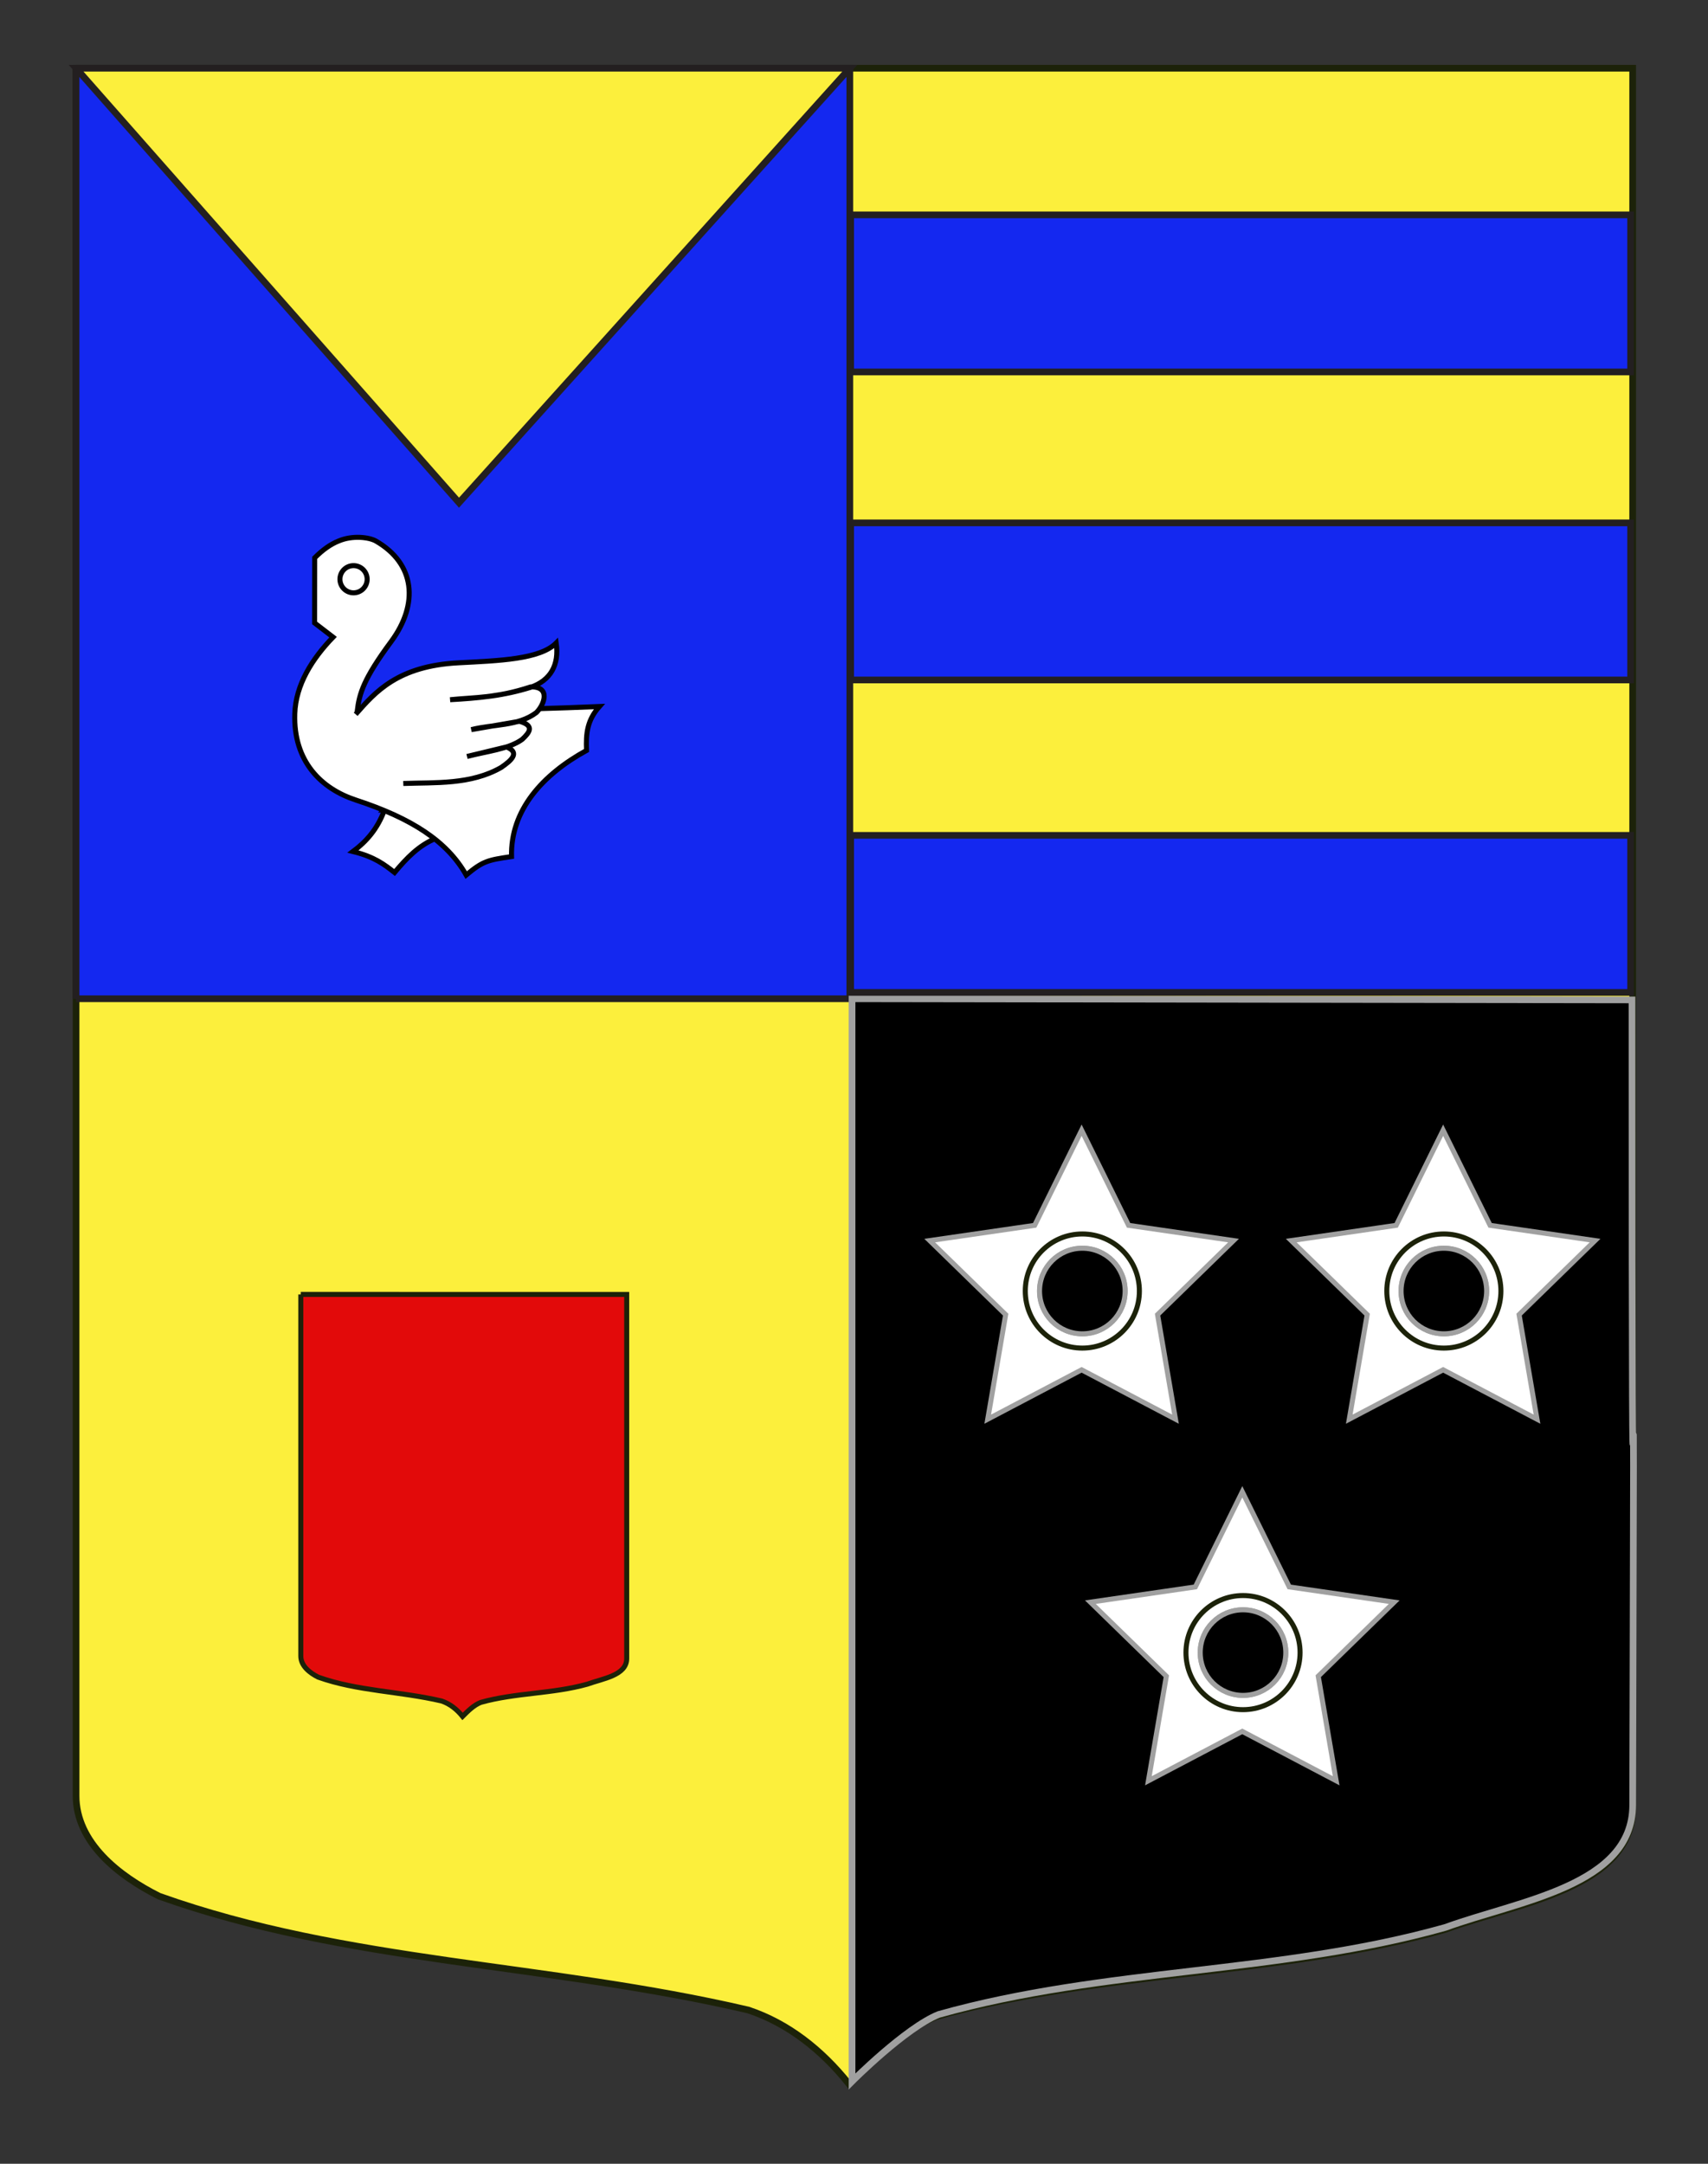
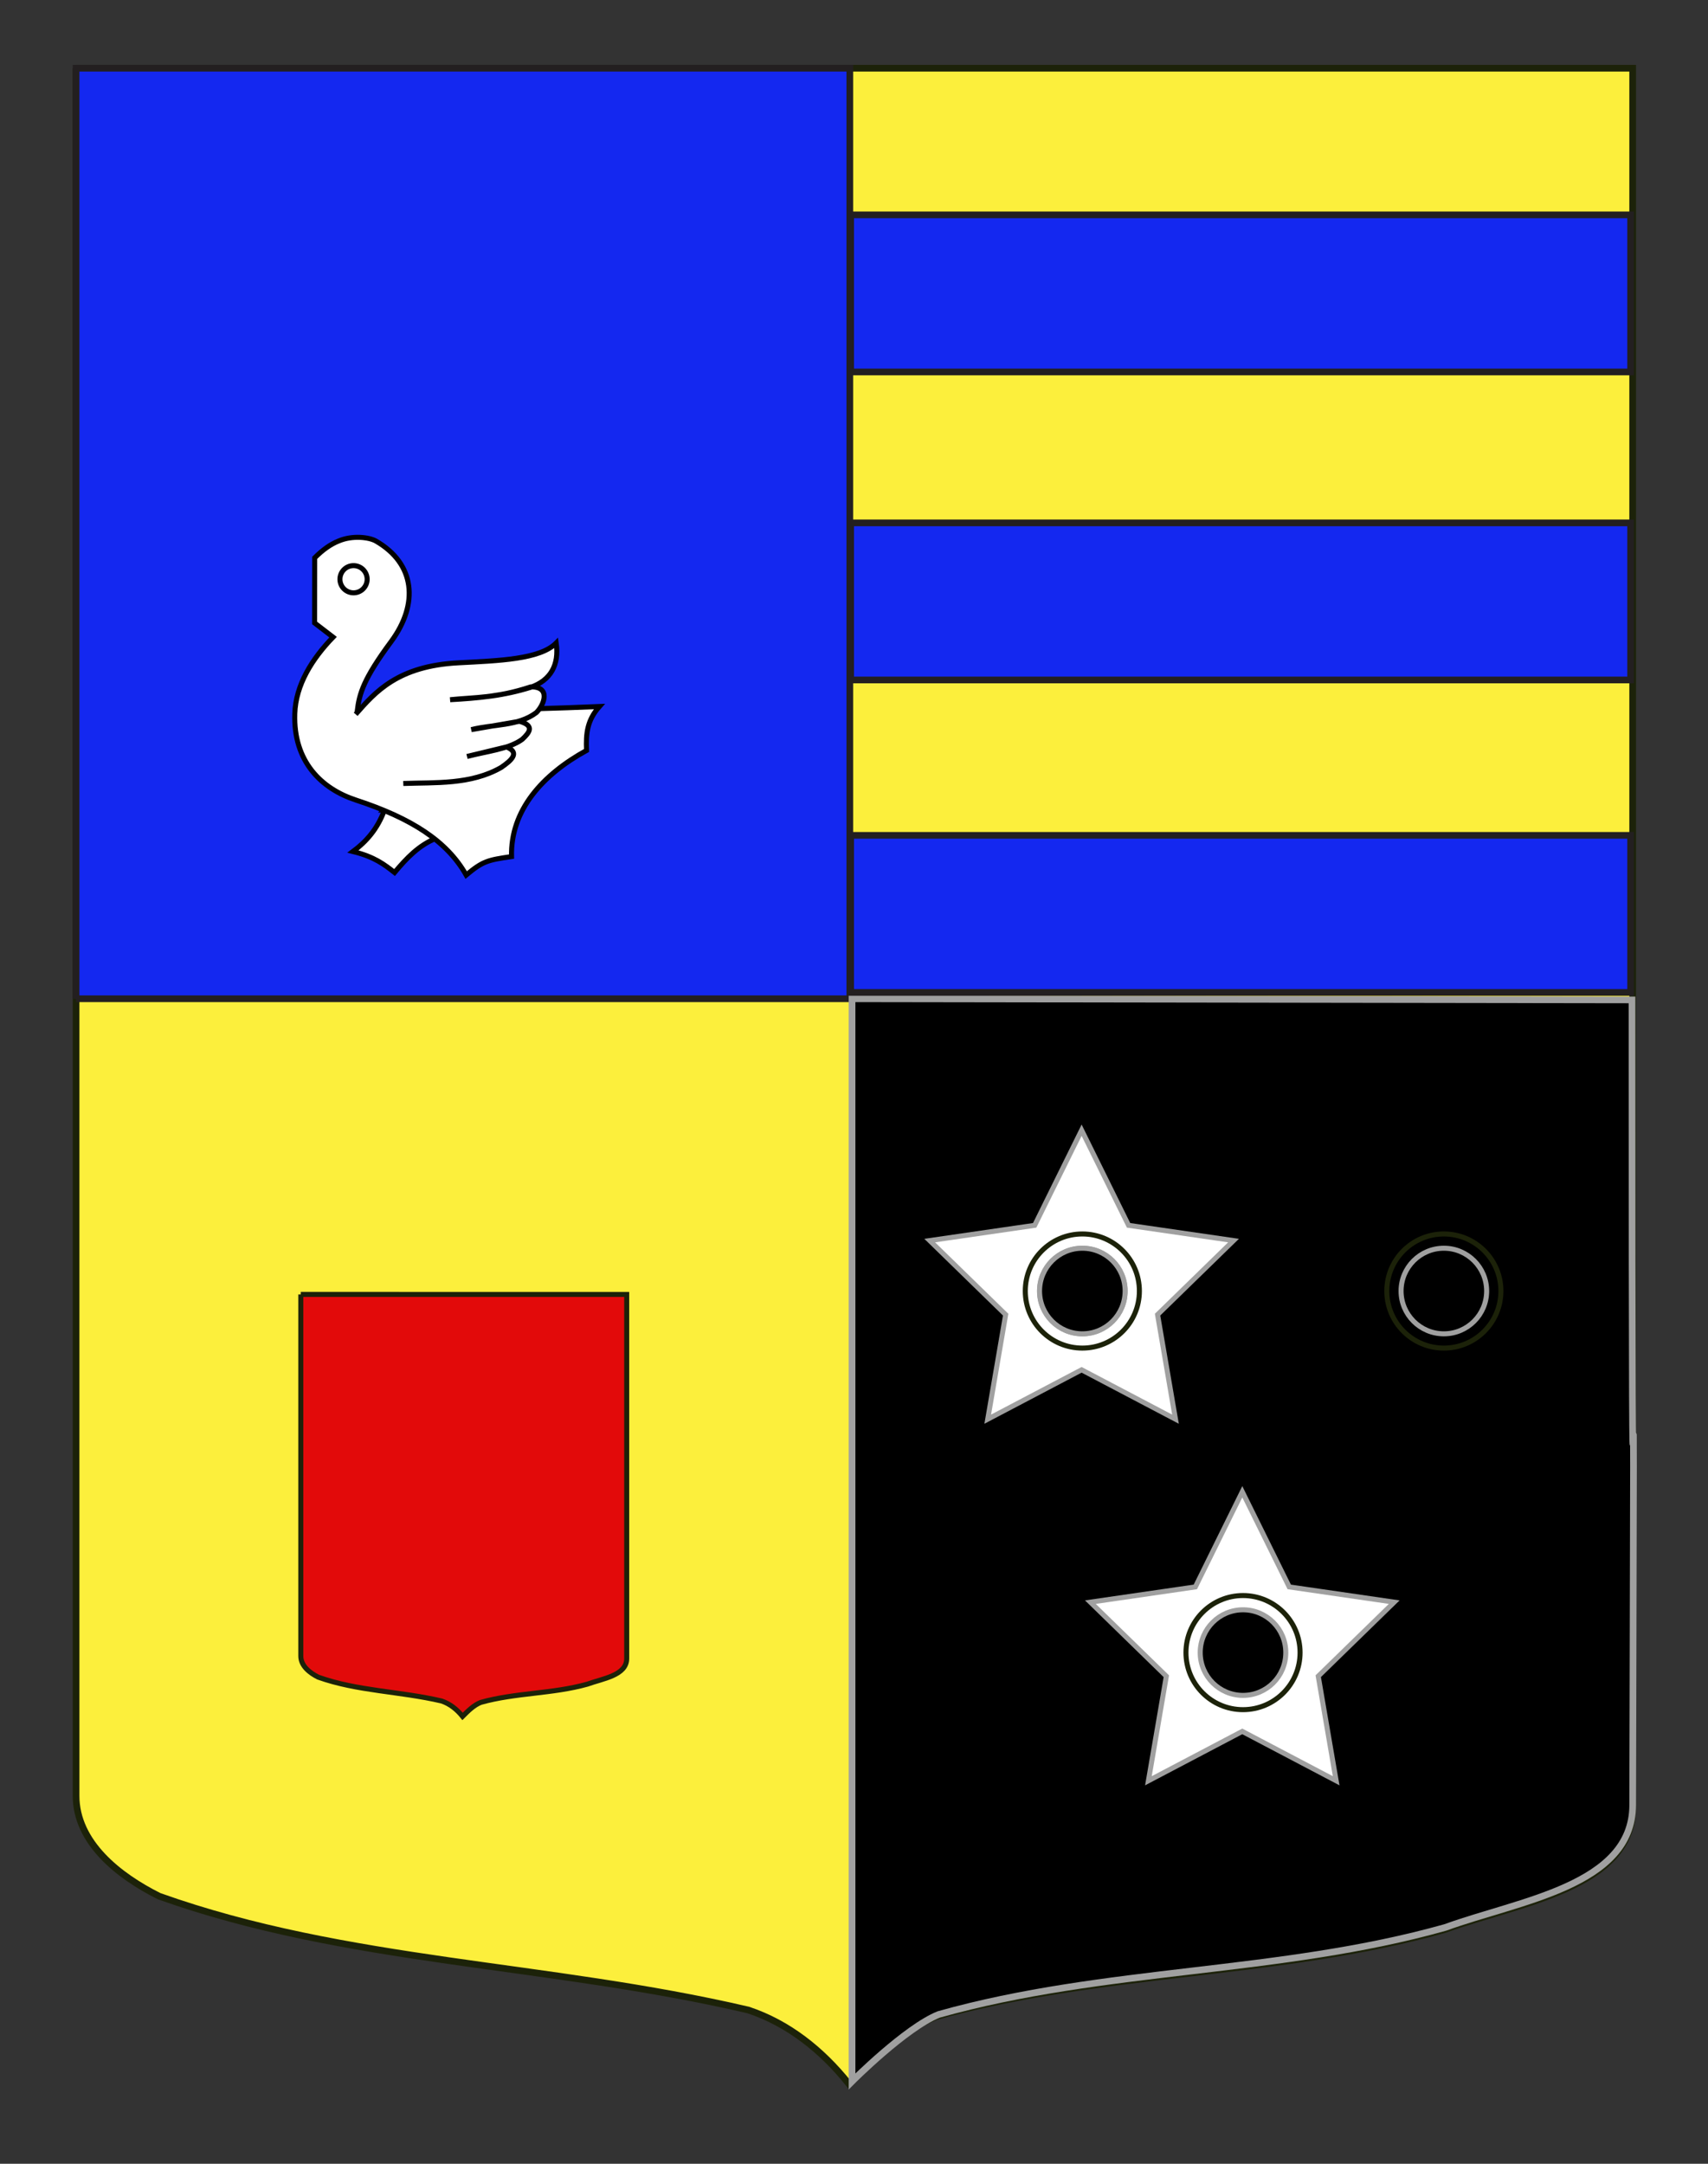
<svg xmlns="http://www.w3.org/2000/svg" version="1.1" id="Blason" x="0px" y="0px" width="255.119px" height="323.148px" viewBox="0 0 255.119 323.148" enable-background="new 0 0 255.119 323.148" xml:space="preserve">
  <rect x="0" y="0" width="255.119" height="323.148" fill="#333333" stroke="none" />
  <path id="Fond_ecu" fill="#FCEF3C" stroke="#1C2209" d="M11.362,10.188c0,136.375,0,234.458,0,258c0,7,6.406,12,12.406,15  c28,10,58,10,88,17c6,2,11,6,15,11c3.999-4,7.999-8,12.999-10c25-7,51-6,76-13c11.002-4,28.102-6.207,28.102-18.25  c0-110.667,0-124.167,0-259.75C165.868,10.188,89.362,10.188,11.362,10.188" />
  <polyline id="Quartier_dextre" fill="#1428F0" stroke="#231F20" points="11.363,149.16 11.363,10.188 126.933,10.188   126.933,149.16 11.363,149.16 " />
  <path stroke="#A0A0A0" stroke-miterlimit="10" d="M127.268,149.16v161.692c0,0,7.965-8,12.944-10c24.895-7,50.783-6,75.68-13  c10.955-4,27.947-6.207,27.979-18.25c0.322-120.442-0.102,15.312-0.102-120.271L127.268,149.16z" />
  <rect x="127.06" y="32.09" fill="#1428F0" stroke="#231F20" stroke-miterlimit="10" width="116.5" height="23.46" />
  <rect x="127.06" y="78.09" fill="#1428F0" stroke="#231F20" stroke-miterlimit="10" width="116.5" height="23.46" />
  <rect x="127.06" y="124.757" fill="#1428F0" stroke="#231F20" stroke-miterlimit="10" width="116.5" height="23.46" />
-   <polygon fill="#FCEF3C" stroke="#231F20" stroke-miterlimit="10" points="11.363,10.188 68.56,75.074 126.933,10.188 " />
  <g id="Merlette">
    <path fill="#FFFFFF" stroke="#000000" stroke-width="0.75" d="M57.453,120.901c-1.074,2.961-2.787,4.818-4.731,6.27   c3.193,0.784,4.702,1.945,6.211,3.136c1.771-2.119,3.628-4.094,6.27-5.139v-4.18h-7.837L57.453,120.901z" />
    <path fill="#FFFFFF" stroke="#000000" stroke-width="0.75" d="M47.003,83.312c1.19-1.189,2.354-2.031,3.6-2.525   c2.061-0.87,4.528-0.551,5.515,0c5.921,3.396,6.444,9.405,2.322,15.007c-4.151,5.604-4.76,7.779-5.08,10.362   c11.407,0,23.076-0.087,36.167-0.639c-1.8,2.031-2.032,3.977-1.916,6.56c-6.56,3.601-11.378,8.911-11.204,15.849   c-3.57,0.522-4.267,0.669-6.774,2.759c-2.845-5.052-8.157-8.477-16.487-11.204c-5.138-1.685-9.346-5.747-9.114-12.889   c0.145-4.354,2.612-8.215,5.718-11.437l-2.758-2.118L47.003,83.312z" />
    <circle fill="none" stroke="#000000" stroke-width="0.75" cx="52.808" cy="86.505" r="2.032" />
    <path fill="#FFFFFF" stroke="#000000" stroke-width="0.75" d="M53.127,106.678c2.932-3.339,6.296-7.229,15.383-7.691   c5.98-0.319,12.134-0.494,14.571-2.961c0.465,3.28-0.841,5.573-3.802,6.618c-4.035,1.275-7.924,1.625-12.046,1.856   c3.744-0.377,6.937-0.231,12.046-1.916c2.989-0.058,2.061,2.612,0.842,3.832c-2.758,2.09-6.474,1.712-9.725,2.555l7.199-1.248   c2.351,0.668,1.451,1.713,0.406,2.698c-2.032,1.48-5.398,1.801-8.243,2.556l5.892-1.423c2.09,0.842,0.726,2.031-0.812,3.076   c-4.528,2.583-9.782,2.206-14.6,2.381" />
  </g>
  <path id="Fond_ecu_1_" fill="#E20A0A" stroke="#1C2209" stroke-width="0.75" d="M44.93,193.316c0,28.554,0,49.089,0,54.018  c0,1.466,1.341,2.514,2.597,3.142c5.862,2.094,12.144,2.094,18.424,3.56c1.256,0.419,2.303,1.257,3.141,2.303  c0.837-0.838,1.675-1.675,2.722-2.094c5.234-1.465,10.678-1.256,15.912-2.721c2.303-0.838,5.883-1.301,5.883-3.822  c0-23.17,0-25.996,0-54.384C77.278,193.316,61.26,193.316,44.93,193.316" />
  <g id="Molette_1_">
    <g>
-       <path fill="#FFFFFF" stroke="#A0A0A0" stroke-width="0.75" d="M238.249,185.276l-15.678-2.278l-7.012-14.207l-7.013,14.207    l-15.678,2.278l11.344,11.059l-2.678,15.614l14.022-7.373l14.023,7.373l-2.678-15.614L238.249,185.276z M215.665,199.201    c-3.529,0-6.393-2.861-6.393-6.392c0-3.529,2.862-6.393,6.393-6.393c3.529,0,6.391,2.862,6.391,6.393    S219.194,199.201,215.665,199.201z" />
      <circle stroke="#A0A0A0" stroke-width="0.75" cx="215.665" cy="192.809" r="6.392" />
    </g>
    <circle fill="none" stroke="#1C2209" stroke-width="0.75" cx="215.665" cy="192.81" r="8.522" />
  </g>
  <g id="Molette_2_">
    <g>
      <path fill="#FFFFFF" stroke="#A0A0A0" stroke-width="0.75" d="M184.249,185.276l-15.678-2.278l-7.012-14.207l-7.013,14.207    l-15.678,2.278l11.344,11.059l-2.678,15.614l14.022-7.373l14.023,7.373l-2.678-15.614L184.249,185.276z M161.665,199.201    c-3.529,0-6.393-2.861-6.393-6.392c0-3.529,2.862-6.393,6.393-6.393c3.529,0,6.391,2.862,6.391,6.393    S165.194,199.201,161.665,199.201z" />
      <circle stroke="#A0A0A0" stroke-width="0.75" cx="161.665" cy="192.809" r="6.392" />
    </g>
    <circle fill="none" stroke="#1C2209" stroke-width="0.75" cx="161.665" cy="192.81" r="8.522" />
  </g>
  <g id="Molette_3_">
    <g>
      <path fill="#FFFFFF" stroke="#A0A0A0" stroke-width="0.75" d="M208.249,239.276l-15.678-2.278l-7.012-14.207l-7.013,14.207    l-15.678,2.278l11.344,11.059l-2.678,15.614l14.022-7.373l14.023,7.373l-2.678-15.614L208.249,239.276z M185.665,253.201    c-3.529,0-6.393-2.861-6.393-6.392c0-3.529,2.862-6.393,6.393-6.393c3.529,0,6.391,2.862,6.391,6.393    S189.194,253.201,185.665,253.201z" />
-       <circle stroke="#A0A0A0" stroke-width="0.75" cx="185.665" cy="246.809" r="6.392" />
    </g>
    <circle fill="none" stroke="#1C2209" stroke-width="0.75" cx="185.665" cy="246.81" r="8.522" />
  </g>
</svg>